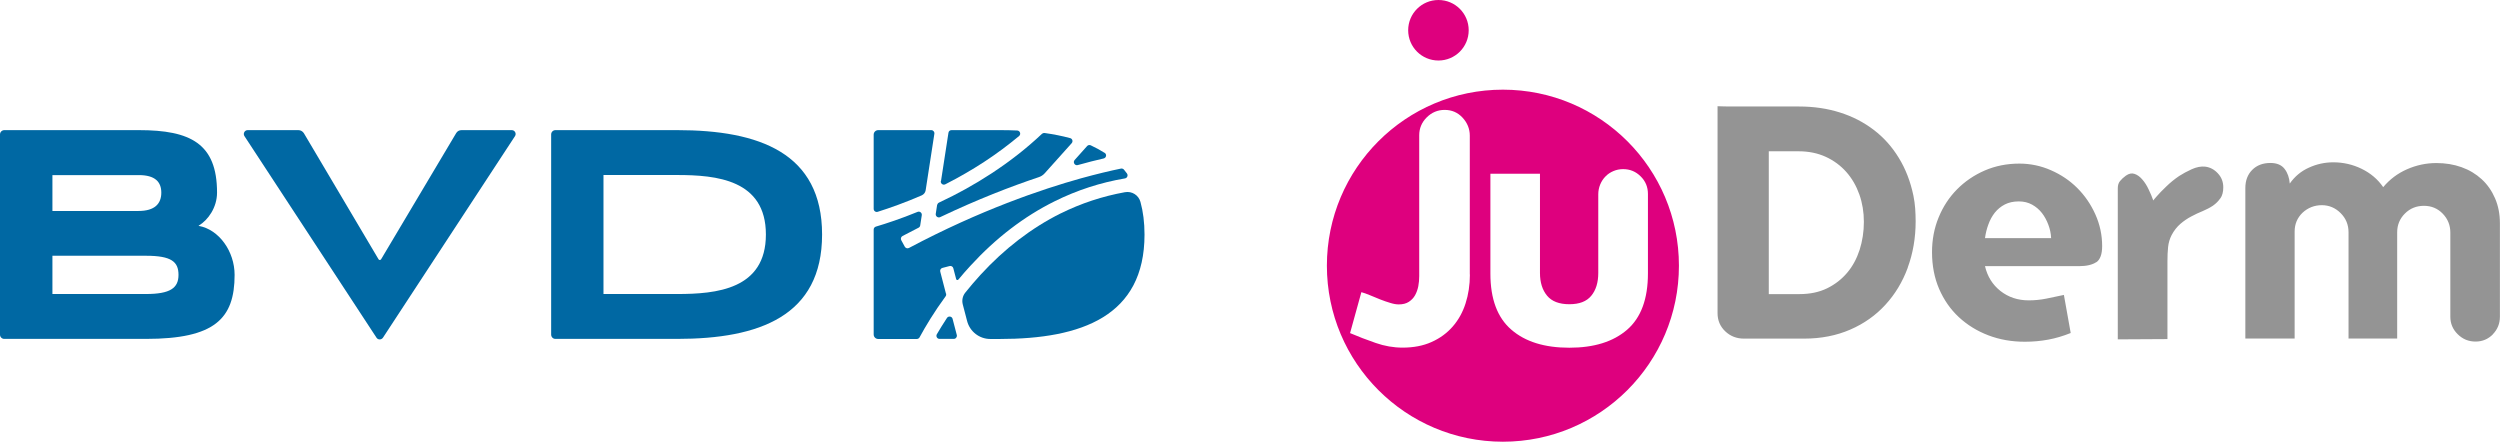
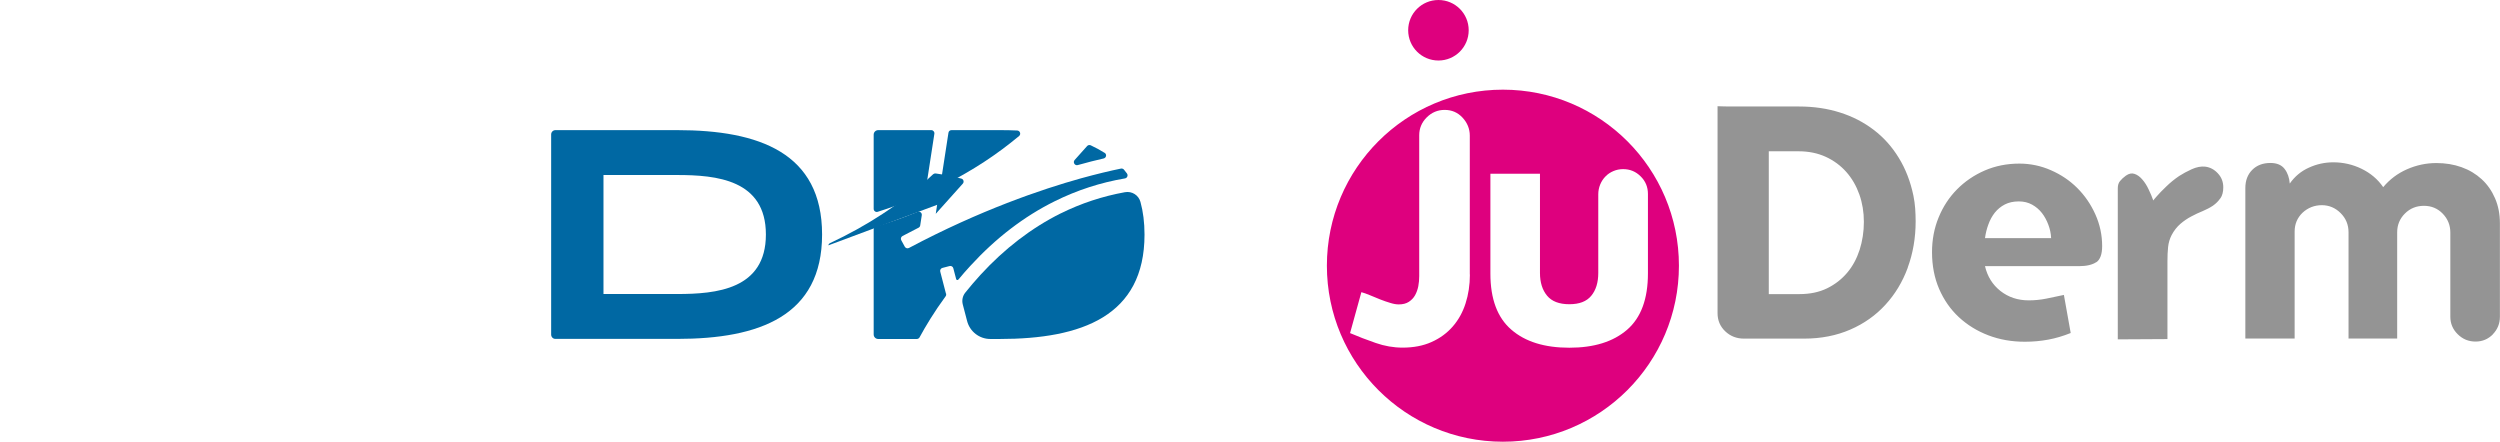
<svg xmlns="http://www.w3.org/2000/svg" id="uuid-bdc390f0-ec72-4663-81e7-b437f7be8c5a" viewBox="0 0 271.84 48.03">
  <path d="M179.19,21.1v8.62c0,2.78-.75,4.82-2.26,6.13-1.51,1.31-3.6,1.96-6.29,1.96s-4.79-.65-6.3-1.96c-1.52-1.31-2.28-3.34-2.28-6.1v-10.86h5.39v10.79c0,1.03.26,1.85.77,2.47.51.62,1.32.93,2.42.93s1.87-.3,2.38-.91c.51-.61.77-1.44.77-2.49v-8.55c0-.37.07-.73.21-1.07.14-.34.33-.63.58-.88.24-.25.53-.44.86-.58.33-.14.68-.21,1.05-.21.75,0,1.38.26,1.91.79.53.52.79,1.16.79,1.91M159.83,29.86c0,1.12-.16,2.17-.47,3.13-.31.97-.78,1.81-1.4,2.52-.62.71-1.38,1.27-2.3,1.68-.91.41-1.96.61-3.15.61-.98,0-1.96-.17-2.93-.51-.97-.34-1.9-.69-2.78-1.07l1.23-4.45c.26.07.57.18.93.33.36.15.73.3,1.12.46.39.15.75.28,1.1.38.35.11.65.16.91.16.44,0,.81-.09,1.1-.28.29-.19.52-.43.68-.72.16-.29.28-.62.35-.98.07-.36.1-.73.1-1.1v-15.31c0-.75.27-1.4.81-1.94s1.19-.82,1.96-.82,1.42.28,1.94.84c.52.56.79,1.22.79,1.96v15.1ZM182.56,28.89c0-10.57-8.57-19.14-19.14-19.14s-19.14,8.57-19.14,19.14,8.57,19.14,19.14,19.14,19.14-8.57,19.14-19.14" fill="#de007e" />
  <path d="M271.07,36.35c-.51.52-1.14.79-1.89.79s-1.39-.26-1.93-.79c-.54-.53-.81-1.16-.81-1.91v-9.15c0-.79-.27-1.48-.82-2.05-.55-.57-1.23-.86-2.05-.86s-1.51.28-2.07.84c-.56.56-.84,1.24-.84,2.03v11.56h-5.29v-11.56c0-.82-.29-1.51-.86-2.08-.57-.57-1.26-.86-2.05-.86s-1.51.28-2.09.82c-.57.55-.86,1.23-.86,2.05v11.63h-5.36v-16.36c0-.82.25-1.48.75-1.98.5-.5,1.16-.75,1.98-.75.7,0,1.21.22,1.54.65.33.43.51.96.56,1.59.54-.77,1.23-1.35,2.08-1.73.85-.39,1.74-.58,2.65-.58,1.07,0,2.1.23,3.07.7.97.47,1.76,1.13,2.36,2,.7-.84,1.56-1.49,2.58-1.94,1.02-.45,2.08-.68,3.21-.68.98,0,1.89.15,2.73.45.84.3,1.57.74,2.19,1.31.62.57,1.1,1.26,1.45,2.07.35.81.53,1.71.53,2.72v10.16c0,.75-.26,1.38-.77,1.91M241.43,21.56c-.21.31-.48.58-.81.81-.33.22-.7.41-1.1.58-.41.16-.82.36-1.24.58-.42.22-.82.49-1.19.81-.37.32-.69.72-.95,1.21-.21.4-.34.84-.39,1.31-.05.48-.07.99-.07,1.53v8.48l-5.4.03v-16.43c0-.33.08-.59.25-.79.16-.2.37-.39.63-.58.33-.23.64-.3.95-.19.3.1.58.31.84.61.26.3.49.66.68,1.07.2.41.37.81.51,1.21.02-.05.15-.2.39-.47.23-.27.57-.62,1.02-1.05.44-.43.91-.81,1.4-1.14.4-.26.85-.5,1.37-.74.51-.23,1-.33,1.47-.28.54.07,1,.32,1.38.74.39.42.58.92.58,1.51,0,.49-.1.89-.32,1.21M223.03,25.89c-.02-.49-.12-.98-.3-1.45-.18-.48-.41-.91-.7-1.28-.29-.37-.65-.68-1.07-.91-.42-.23-.9-.35-1.44-.35-.58,0-1.09.11-1.52.33-.43.22-.79.52-1.09.89-.29.37-.53.8-.7,1.28-.18.48-.3.98-.37,1.49h7.18ZM227.95,28.5c-.43.29-1.06.44-1.88.44h-10.23c.26,1.12.82,2.02,1.68,2.7.87.68,1.89,1.02,3.08,1.02.63,0,1.27-.06,1.91-.19.64-.13,1.28-.26,1.91-.4l.74,4.14c-.82.33-1.63.57-2.44.72-.81.15-1.65.23-2.54.23-1.43,0-2.75-.23-3.98-.7-1.23-.47-2.29-1.13-3.21-1.98-.91-.85-1.62-1.87-2.14-3.07-.51-1.19-.77-2.52-.77-3.99,0-1.35.24-2.62.72-3.78.48-1.17,1.14-2.18,2-3.05.85-.86,1.86-1.55,3.01-2.05,1.16-.5,2.41-.75,3.77-.75,1.19,0,2.34.24,3.43.72,1.1.48,2.06,1.13,2.87,1.94.82.82,1.47,1.77,1.96,2.86.49,1.09.74,2.24.74,3.45,0,.89-.22,1.48-.65,1.77M192.33,16.46v15.52h3.33c1.15,0,2.15-.21,3.01-.63.86-.42,1.59-.99,2.19-1.7.6-.71,1.04-1.54,1.35-2.49.3-.95.46-1.96.46-3.03s-.16-2.04-.49-2.98c-.33-.93-.8-1.75-1.42-2.45s-1.37-1.25-2.24-1.65c-.88-.4-1.86-.6-2.96-.6h-3.22ZM207.45,29.09c-.57,1.55-1.38,2.9-2.44,4.05-1.05,1.15-2.32,2.05-3.82,2.7s-3.17.98-5.01.98h-6.55c-.79,0-1.47-.26-2.03-.79-.56-.53-.84-1.19-.84-1.98V11.55c.42.02,1.04.03,1.86.03h7.01c1.59,0,3.07.22,4.43.65,1.37.43,2.59,1.06,3.68,1.89,1.09.83,2,1.85,2.73,3.05.74,1.2,1.27,2.58,1.59,4.12.09.47.16.93.19,1.38.03.46.05.92.05,1.39,0,1.8-.29,3.48-.86,5.03" fill="#949494" />
  <path d="M156.41,0c1.82,0,3.29,1.47,3.29,3.29s-1.47,3.29-3.29,3.29-3.29-1.47-3.29-3.29S154.59,0,156.41,0" fill="#de007e" />
-   <path d="M5.7,27.82v4.15h10.17c2.64,0,3.54-.65,3.54-2.08s-.77-2.08-3.54-2.08H5.7ZM5.7,19.03v3.91h9.36c1.79,0,2.48-.81,2.48-1.99s-.69-1.91-2.44-1.91H5.7ZM0,36.39V14.62c0-.26.21-.47.47-.47h14.63c5.61,0,8.5,1.46,8.5,6.79,0,1.61-.96,2.98-2,3.6-.01,0,0,.02,0,.02,2.22.39,3.91,2.78,3.91,5.33,0,4.76-2.16,6.96-9.64,6.96H.46C.21,36.85,0,36.65,0,36.39" fill="#0068a3" />
-   <path d="M26.94,14.15h5.51c.24,0,.46.13.59.33l8.12,13.71c.06.11.22.11.28,0l8.16-13.71c.12-.21.34-.33.58-.33h5.47c.33,0,.53.37.35.65l-14.36,21.92c-.17.25-.54.25-.7,0l-14.36-21.92c-.18-.28.02-.65.35-.65" fill="#0068a3" />
  <path d="M73.64,31.97c4.23,0,9.64-.49,9.64-6.47s-5.41-6.47-9.64-6.47h-8.02v12.94h8.02ZM59.93,36.39V14.62c0-.26.21-.47.46-.47h13.25c8.91,0,15.75,2.48,15.75,11.35s-6.84,11.35-15.75,11.35h-13.25c-.26,0-.46-.21-.46-.47" fill="#0068a3" />
-   <path d="M101.9,22.27l-.15.98c-.04.27.24.47.48.36,4.03-1.92,7.68-3.33,10.73-4.35.24-.08.46-.22.63-.41l2.94-3.28c.17-.19.08-.49-.16-.55-.88-.24-1.81-.42-2.79-.56-.1-.01-.2.02-.28.09-1.64,1.55-3.49,3-5.51,4.32-1.77,1.16-3.68,2.22-5.69,3.16-.1.05-.17.14-.19.25" fill="#0068a3" />
+   <path d="M101.9,22.27l-.15.98l2.94-3.28c.17-.19.08-.49-.16-.55-.88-.24-1.81-.42-2.79-.56-.1-.01-.2.02-.28.09-1.64,1.55-3.49,3-5.51,4.32-1.77,1.16-3.68,2.22-5.69,3.16-.1.05-.17.14-.19.25" fill="#0068a3" />
  <path d="M120.11,16.62c-.47-.3-.98-.57-1.51-.82-.13-.06-.29-.03-.39.08l-1.36,1.52c-.22.25.02.64.34.55,1.03-.29,1.98-.53,2.82-.72.29-.07.36-.45.1-.62" fill="#0068a3" />
  <path d="M102.3,19.69c-.04.27.24.48.49.35,1.47-.75,2.88-1.56,4.21-2.43,1.35-.88,2.62-1.83,3.81-2.82.24-.2.1-.58-.2-.6-.62-.03-1.25-.04-1.89-.04h-5.26c-.17,0-.31.12-.33.29l-.81,5.25Z" fill="#0068a3" />
-   <path d="M102.16,36.85h1.55c.22,0,.38-.21.33-.42l-.46-1.76c-.07-.28-.45-.34-.61-.1-.41.63-.78,1.22-1.1,1.77-.13.23.03.51.29.51" fill="#0068a3" />
  <path d="M100.23,21.24s0,0,0,0c.22-.1.38-.3.42-.54l.95-6.16c.03-.2-.13-.39-.33-.39h-5.78c-.27,0-.49.22-.49.49v8.07c0,.23.22.39.44.32,1.33-.42,3-1.01,4.79-1.79" fill="#0068a3" />
  <path d="M115.34,23.2c-3.17,1.58-6.11,3.83-8.74,6.7-.59.64-1.13,1.29-1.64,1.92-.29.36-.39.84-.27,1.29l.47,1.8c.3,1.15,1.34,1.95,2.52,1.95h1.02c8.91,0,15.75-2.48,15.75-11.35,0-1.32-.15-2.5-.44-3.55-.2-.74-.93-1.2-1.69-1.06-2.44.44-4.77,1.21-6.99,2.31" fill="#0068a3" />
  <path d="M102.86,31.93l-.62-2.39c-.05-.18.06-.37.24-.41l.77-.2c.18-.05.37.06.41.24l.31,1.18c.03.11.16.14.24.05.41-.5.85-1,1.31-1.5,2.75-3,5.83-5.37,9.17-7.02,2.42-1.2,4.97-2.03,7.63-2.48.25-.04.37-.33.22-.54-.11-.14-.22-.28-.33-.42-.08-.09-.2-.13-.32-.11-1.17.24-2.64.59-4.35,1.06-4.27,1.19-10.96,3.46-18.7,7.57-.16.09-.37.03-.46-.14l-.38-.7c-.09-.16-.03-.37.14-.46.59-.31,1.17-.61,1.74-.9.1-.05.16-.14.18-.25l.17-1.11c.04-.26-.22-.46-.46-.36-1.83.75-3.39,1.26-4.53,1.6-.14.04-.24.17-.24.32v11.41c0,.27.22.49.49.49h4.2c.12,0,.24-.07.3-.18.66-1.22,1.6-2.78,2.83-4.46.06-.08.08-.19.06-.29" fill="#0068a3" />
</svg>